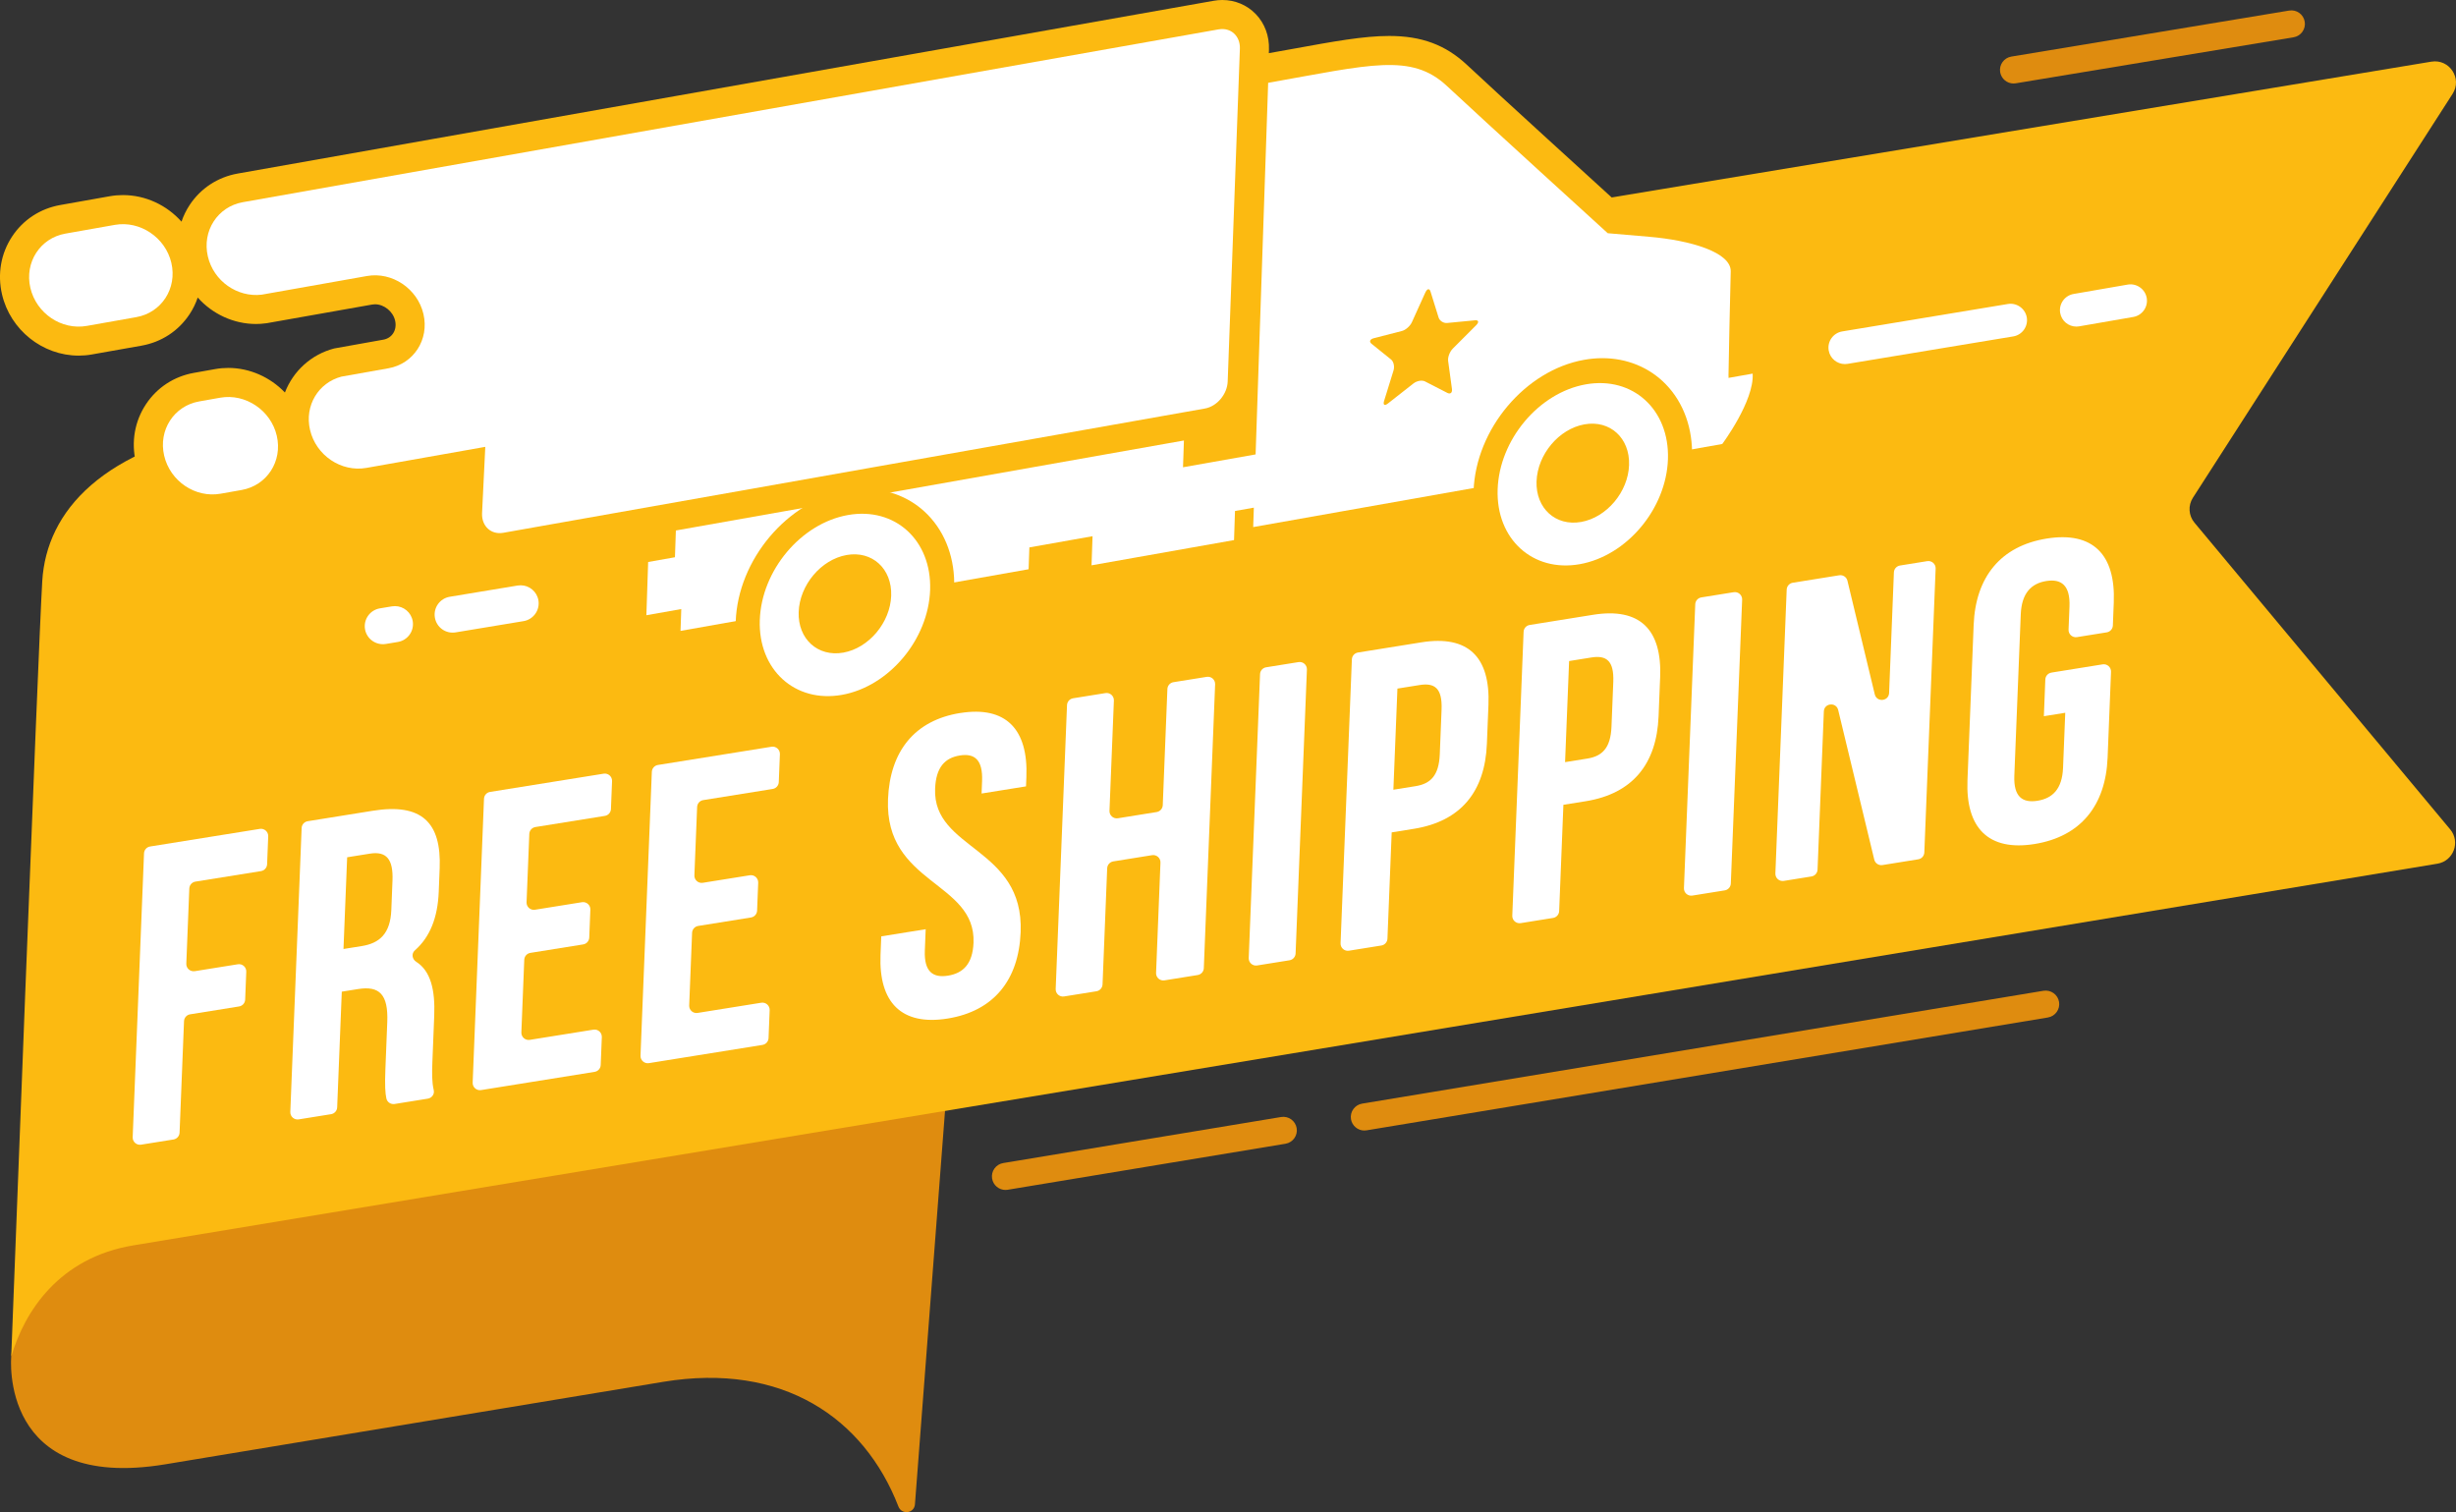
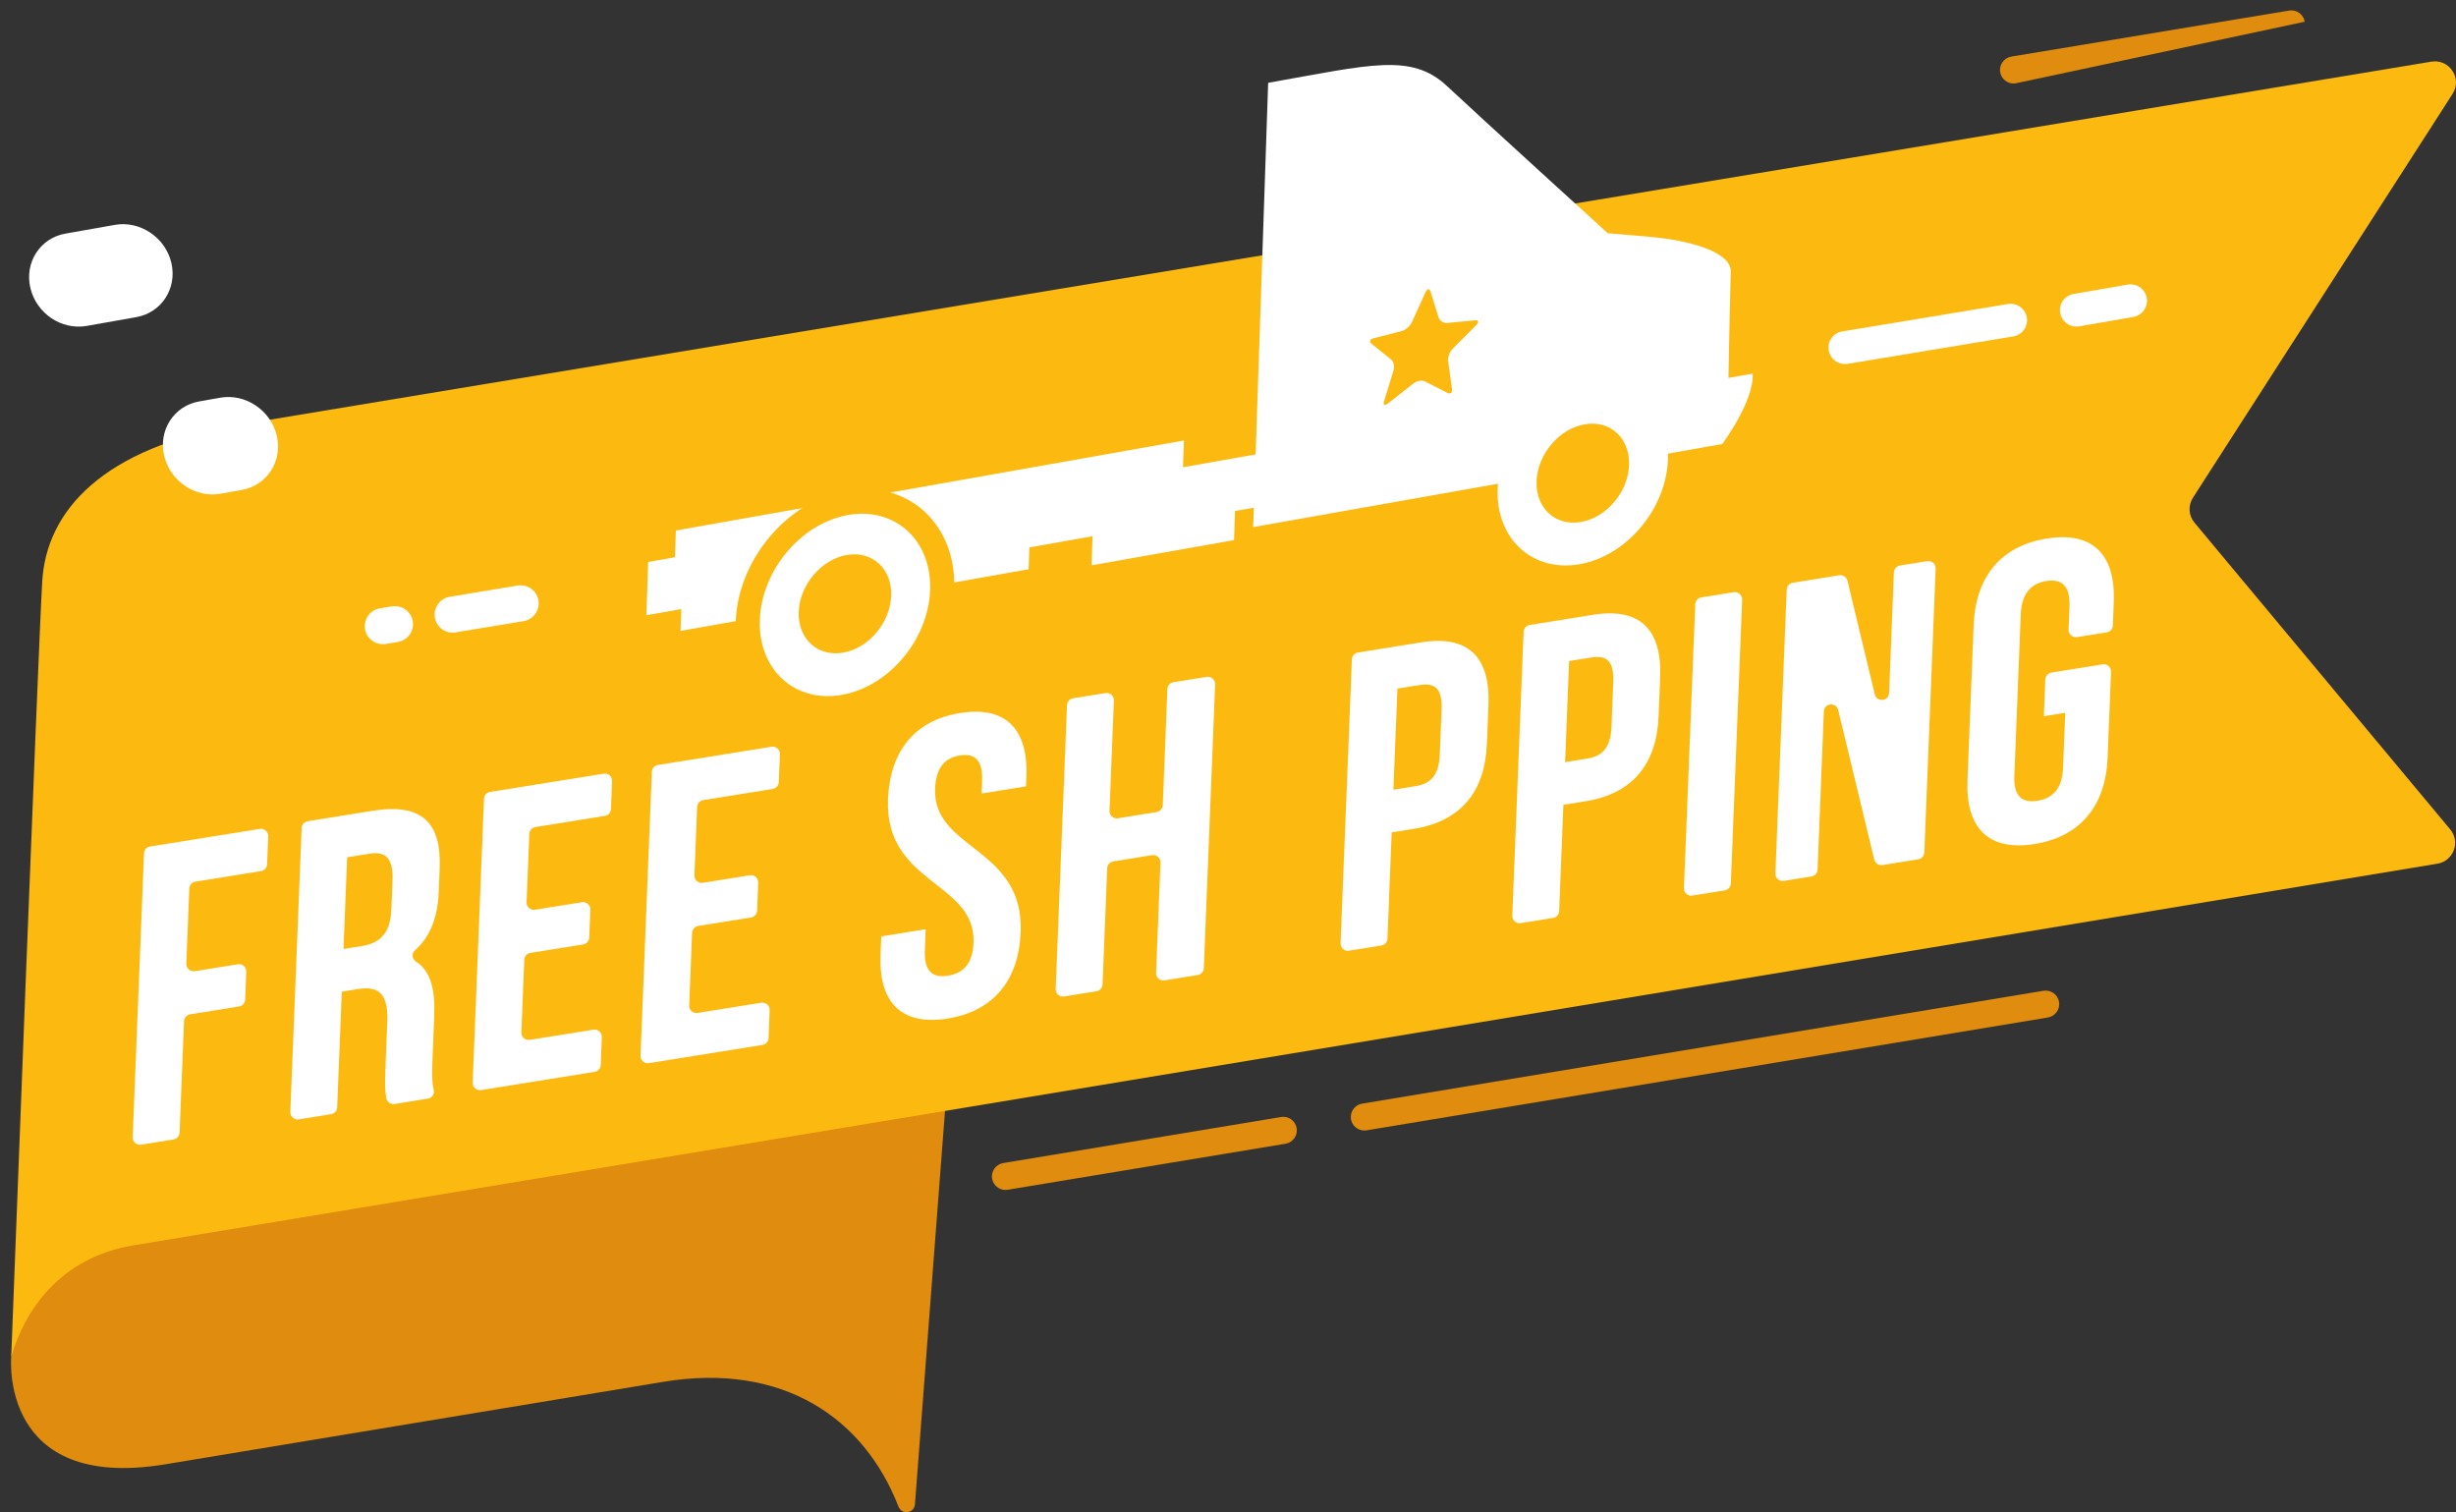
<svg xmlns="http://www.w3.org/2000/svg" width="281" height="173" viewBox="0 0 281 173" fill="none">
  <rect x="0" y="0" width="281" height="173" fill="#333333" stroke="none" />
  <g clip-path="url(#clip0_2003_17993)">
    <path d="M1.286 155.207C1.286 155.207 -0.172 170.688 18.915 167.527C38.005 164.366 71.043 158.893 75.868 158.094C89.559 155.827 98.858 162.221 102.792 172.357C103.172 173.338 104.603 173.15 104.683 172.101L108.412 123.32L4.871 138.058C4.871 138.058 2.038 146.86 1.286 155.207Z" fill="#DF8C0F" />
    <path d="M280.609 10.738L250.897 56.948C250.328 57.834 250.399 58.986 251.074 59.794L280.337 94.888C281.533 96.321 280.717 98.507 278.875 98.812L15.265 142.477C6.768 143.884 2.806 150.022 1.286 155.208C1.286 155.208 4.353 74.446 4.836 66.471C5.317 58.498 11.691 51.194 27.424 48.587L278.179 7.054C280.247 6.712 281.741 8.977 280.609 10.738Z" fill="#FCBA11" />
-     <path d="M94.702 84.155C91.334 84.155 88.228 82.865 85.96 80.522C84.413 78.928 83.33 76.923 82.792 74.676L74.395 76.162L74.481 73.664L70.491 74.369L70.849 63.747L58.165 65.994C57.822 66.054 57.492 66.082 57.169 66.082C55.707 66.082 54.35 65.514 53.353 64.484C52.317 63.416 51.775 61.966 51.827 60.4L52.036 55.111L42.51 56.798C42.002 56.887 41.495 56.93 40.993 56.93C38.57 56.93 36.24 55.884 34.56 54.14C34.349 54.698 34.079 55.227 33.748 55.726C32.48 57.641 30.523 58.92 28.238 59.324L25.821 59.75C25.315 59.842 24.81 59.884 24.306 59.884C20.173 59.884 16.485 56.938 15.541 52.879C14.998 50.552 15.411 48.196 16.7 46.247C17.966 44.335 19.919 43.058 22.2 42.656L24.618 42.226C25.121 42.136 25.623 42.093 26.123 42.093C28.567 42.093 30.913 43.147 32.599 44.906C33.543 42.455 35.601 40.554 38.233 39.867L43.858 38.86C44.33 38.776 44.726 38.523 44.976 38.143C45.248 37.732 45.328 37.211 45.205 36.676C44.961 35.632 43.952 34.813 42.907 34.813C42.795 34.813 42.683 34.822 42.573 34.843L30.512 36.978C29.973 37.049 29.635 37.067 29.302 37.067C26.72 37.067 24.301 35.924 22.622 34.04C22.396 34.712 22.085 35.353 21.689 35.949C20.423 37.866 18.466 39.145 16.179 39.549L10.512 40.552C10.007 40.643 9.502 40.686 9 40.686C4.863 40.686 1.175 37.739 0.231 33.679C-0.31 31.352 0.102 28.999 1.391 27.048C2.656 25.137 4.611 23.86 6.892 23.456L12.559 22.45C13.062 22.361 13.562 22.318 14.062 22.318C16.655 22.318 19.084 23.469 20.766 25.36C20.992 24.688 21.305 24.048 21.701 23.45C22.965 21.538 24.918 20.261 27.201 19.855L138.859 0.089C139.197 0.028 139.529 0 139.85 0C141.312 0 142.668 0.57 143.67 1.603C144.703 2.673 145.242 4.123 145.186 5.687L145.171 6.082L147.887 5.596C152.606 4.736 156.016 4.114 158.947 4.114C162.651 4.114 165.395 5.134 167.836 7.42C171.285 10.654 183.016 21.332 185.363 23.469L188.966 23.779C193.669 24.176 201.531 25.662 201.348 31.175C201.305 32.447 201.225 36.245 201.165 39.247H201.18V39.255L203.62 38.823L203.85 42.538C204.101 46.571 200.749 51.398 199.716 52.779L198.929 53.833L195.187 54.497C194.103 61.523 188.256 67.798 181.531 68.989C180.731 69.131 179.922 69.203 179.127 69.203C175.753 69.203 172.643 67.913 170.375 65.568C168.767 63.907 167.665 61.815 167.154 59.464L144.466 63.481L144.429 64.589L121.419 68.662L121.534 65.333L121.008 65.428L120.923 67.926L110.721 69.734C109.533 76.726 103.814 82.754 97.112 83.941C96.303 84.085 95.493 84.157 94.704 84.157L94.702 84.155Z" fill="#FCBA11" />
    <path d="M211.082 41.653C210.177 41.653 209.379 41.001 209.226 40.082C209.056 39.058 209.75 38.09 210.776 37.918L229.727 34.78C230.744 34.609 231.723 35.303 231.893 36.325C232.062 37.349 231.369 38.317 230.343 38.488L211.391 41.627C211.287 41.643 211.184 41.653 211.082 41.653Z" fill="white" />
    <path d="M237.567 37.364C236.662 37.364 235.864 36.712 235.711 35.793C235.541 34.769 236.235 33.801 237.261 33.63L243.45 32.557C244.467 32.386 245.446 33.08 245.616 34.102C245.786 35.126 245.092 36.094 244.066 36.265L237.877 37.338C237.772 37.354 237.67 37.364 237.567 37.364Z" fill="white" />
    <path d="M45.184 69.344C46.177 69.344 47.053 70.059 47.221 71.069C47.408 72.196 46.645 73.257 45.52 73.445L44.142 73.674C43.013 73.851 41.95 73.102 41.761 71.976C41.575 70.85 42.338 69.789 43.463 69.601L44.841 69.372C44.957 69.353 45.071 69.346 45.182 69.346L45.184 69.344Z" fill="white" />
    <path d="M59.566 66.961C60.558 66.961 61.435 67.676 61.603 68.687C61.789 69.813 61.027 70.874 59.902 71.062L52.135 72.348C50.995 72.536 49.943 71.777 49.755 70.65C49.568 69.524 50.331 68.463 51.456 68.275L59.223 66.989C59.339 66.97 59.452 66.963 59.564 66.963L59.566 66.961Z" fill="white" />
    <path d="M197.771 43.024H197.762C197.786 41.654 197.95 33.108 198.019 31.066C198.092 28.862 193.399 27.486 188.678 27.088L183.949 26.682C183.949 26.682 169.469 13.508 165.557 9.846C161.48 6.03 156.781 7.405 145.095 9.475L143.659 51.988L135.353 53.458L135.457 50.396L77.329 60.691L77.223 63.753L74.158 64.296L73.955 70.387L77.947 69.68L77.861 72.178L117.687 65.125L117.774 62.627L125.002 61.346L124.887 64.676L141.191 61.789L141.301 58.46L143.456 58.079L143.383 60.301L197.049 50.796C197.049 50.796 200.722 45.874 200.528 42.745L197.764 43.235L197.773 43.026L197.771 43.024Z" fill="white" />
-     <path d="M178.844 67.543C176.029 67.543 173.448 66.478 171.577 64.546C169.544 62.444 168.484 59.475 168.596 56.189C168.835 49.099 174.513 42.358 181.25 41.165C181.95 41.04 182.649 40.977 183.334 40.977C186.146 40.977 188.728 42.039 190.599 43.972C192.638 46.077 193.699 49.046 193.591 52.336C193.352 59.425 187.674 66.162 180.931 67.355C180.232 67.48 179.528 67.543 178.844 67.543Z" fill="#FCBA11" />
    <path d="M171.351 55.988C171.155 61.669 175.365 65.499 180.743 64.547C186.124 63.594 190.644 58.218 190.836 52.536C191.026 46.859 186.818 43.02 181.437 43.973C176.059 44.926 171.542 50.31 171.351 55.988Z" fill="white" />
    <path d="M175.801 55.073C175.7 58.152 177.985 60.233 180.908 59.715C183.827 59.198 186.286 56.277 186.388 53.198C186.491 50.108 184.202 48.03 181.287 48.548C178.364 49.065 175.909 51.982 175.803 55.074L175.801 55.073Z" fill="#FCBA11" />
    <path d="M94.421 82.492C91.61 82.492 89.034 81.429 87.163 79.501C85.126 77.399 84.065 74.43 84.175 71.14C84.41 64.05 90.086 57.309 96.825 56.114C97.525 55.989 98.228 55.926 98.912 55.926C101.725 55.926 104.305 56.989 106.178 58.921C108.218 61.025 109.282 63.996 109.17 67.285C108.931 74.374 103.251 81.113 96.508 82.304C95.809 82.429 95.105 82.492 94.421 82.492Z" fill="#FCBA11" />
    <path d="M86.93 70.938C86.74 76.619 90.946 80.448 96.322 79.497C101.707 78.544 106.226 73.168 106.419 67.486C106.607 61.809 102.401 57.968 97.017 58.923C91.642 59.874 87.12 65.262 86.932 70.938H86.93Z" fill="white" />
    <path d="M91.378 70.022C91.276 73.101 93.563 75.182 96.486 74.665C99.401 74.149 101.861 71.228 101.964 68.147C102.068 65.055 99.78 62.98 96.862 63.497C93.941 64.015 91.485 66.932 91.38 70.022H91.378Z" fill="#FCBA11" />
-     <path d="M139.439 3.357L27.783 23.133C24.894 23.645 23.105 26.429 23.78 29.335C24.439 32.165 27.147 34.038 29.93 33.714L41.985 31.578C44.862 31.068 47.772 33.019 48.449 35.929C49.131 38.859 47.318 41.625 44.442 42.135L39.074 43.087C36.427 43.775 34.826 46.41 35.47 49.176C36.153 52.108 39.04 54.042 41.929 53.53L55.524 51.123L55.153 58.742C55.104 60.204 56.193 61.201 57.581 60.956L137.863 46.737C139.243 46.493 140.417 45.093 140.465 43.634L141.86 5.571C141.911 4.113 140.818 3.117 139.441 3.361L139.439 3.357Z" fill="white" />
    <path d="M19.606 30.074C20.289 33.008 18.474 35.772 15.598 36.282L9.931 37.286C7.043 37.798 4.156 35.864 3.473 32.932C2.796 30.026 4.587 27.241 7.474 26.729L13.141 25.726C16.017 25.215 18.929 27.168 19.606 30.074Z" fill="white" />
    <path d="M31.667 49.848C32.35 52.78 30.533 55.546 27.657 56.056L25.239 56.484C22.352 56.996 19.465 55.06 18.782 52.13C18.105 49.22 19.895 46.439 22.783 45.927L25.2 45.499C28.076 44.989 30.99 46.936 31.667 49.848Z" fill="white" />
    <path d="M163.083 33.459C163.282 33.012 163.549 32.964 163.67 33.355L164.592 36.318C164.711 36.705 165.157 36.994 165.575 36.951L168.766 36.644C169.184 36.605 169.24 36.86 168.889 37.212L166.222 39.881C165.869 40.233 165.63 40.866 165.686 41.288L166.123 44.5C166.181 44.922 165.948 45.127 165.608 44.956L163.036 43.636C162.698 43.463 162.105 43.567 161.721 43.868L158.8 46.16C158.416 46.46 158.216 46.331 158.358 45.873L159.436 42.394C159.579 41.936 159.453 41.368 159.158 41.13L156.923 39.33C156.627 39.094 156.735 38.811 157.162 38.699L160.4 37.867C160.826 37.761 161.34 37.303 161.542 36.858L163.079 33.461L163.083 33.459Z" fill="#FCBA11" />
    <path d="M22.281 111.11L27.214 110.319C27.733 110.236 28.197 110.647 28.177 111.172L28.05 114.361C28.035 114.755 27.742 115.085 27.351 115.146L21.755 116.044C21.363 116.107 21.072 116.435 21.055 116.829L20.546 129.579C20.531 129.974 20.238 130.303 19.846 130.365L16.144 130.958C15.625 131.042 15.161 130.631 15.181 130.106L16.478 97.631C16.493 97.236 16.785 96.907 17.177 96.845L29.725 94.831C30.244 94.747 30.708 95.159 30.688 95.684L30.561 98.874C30.546 99.269 30.253 99.599 29.861 99.66L22.359 100.863C21.969 100.926 21.676 101.254 21.66 101.648L21.316 110.254C21.296 110.777 21.76 111.191 22.279 111.107L22.281 111.11Z" fill="white" />
    <path d="M45.151 126.304C44.718 126.372 44.298 126.099 44.207 125.671C44.078 125.064 44.018 124.228 44.095 122.305L44.309 116.936C44.436 113.76 43.407 112.763 40.963 113.155L39.105 113.453L38.577 126.685C38.562 127.08 38.27 127.409 37.878 127.471L34.177 128.065C33.658 128.148 33.194 127.737 33.215 127.212L34.511 94.737C34.526 94.343 34.819 94.013 35.21 93.952L42.651 92.757C48.224 91.861 50.515 94.067 50.304 99.337L50.198 102.021C50.081 104.979 49.2 107.204 47.465 108.732C47.047 109.101 47.152 109.738 47.622 110.037C49.29 111.098 49.799 113.278 49.681 116.218L49.471 121.49C49.42 122.77 49.409 123.783 49.627 124.723C49.733 125.177 49.409 125.619 48.948 125.693L45.152 126.304H45.151ZM39.719 98.079L39.299 108.572L41.401 108.235C43.407 107.913 44.664 106.839 44.772 104.105L44.906 100.737C45.003 98.296 44.216 97.358 42.31 97.664L39.717 98.079H39.719Z" fill="white" />
    <path d="M61.209 104.081L66.583 103.219C67.101 103.135 67.566 103.547 67.545 104.072L67.418 107.263C67.403 107.657 67.111 107.987 66.719 108.048L60.683 109.016C60.291 109.079 60 109.407 59.983 109.802L59.651 118.115C59.631 118.638 60.095 119.052 60.614 118.968L67.894 117.801C68.413 117.717 68.877 118.128 68.857 118.653L68.73 121.842C68.715 122.237 68.422 122.566 68.03 122.628L55.042 124.713C54.524 124.797 54.059 124.385 54.08 123.86L55.376 91.385C55.391 90.991 55.684 90.661 56.076 90.6L69.066 88.515C69.584 88.431 70.049 88.842 70.028 89.367L69.901 92.558C69.886 92.953 69.593 93.282 69.202 93.344L61.259 94.619C60.869 94.682 60.577 95.01 60.56 95.404L60.246 103.229C60.226 103.752 60.69 104.165 61.209 104.081Z" fill="white" />
    <path d="M80.41 100.999L85.786 100.137C86.305 100.053 86.769 100.465 86.748 100.99L86.622 104.18C86.607 104.575 86.314 104.905 85.922 104.966L79.884 105.934C79.492 105.997 79.201 106.325 79.185 106.72L78.853 115.033C78.832 115.556 79.297 115.97 79.815 115.886L87.097 114.719C87.616 114.635 88.08 115.046 88.06 115.571L87.933 118.76C87.918 119.155 87.625 119.484 87.233 119.546L74.245 121.631C73.727 121.714 73.262 121.303 73.283 120.778L74.579 88.303C74.594 87.909 74.887 87.579 75.279 87.518L88.269 85.433C88.787 85.349 89.252 85.76 89.231 86.285L89.104 89.476C89.089 89.871 88.796 90.2 88.405 90.262L80.46 91.537C80.071 91.6 79.778 91.928 79.761 92.322L79.448 100.146C79.427 100.67 79.892 101.083 80.41 100.999Z" fill="white" />
    <path d="M109.86 81.577C115.09 80.737 117.651 83.427 117.433 88.895L117.39 89.967L112.307 90.784L112.363 89.369C112.46 86.929 111.524 86.158 109.813 86.432C108.103 86.707 107.086 87.793 106.989 90.233C106.709 97.26 117.166 96.892 116.776 106.652C116.558 112.119 113.697 115.682 108.418 116.528C103.141 117.376 100.526 114.692 100.744 109.225L100.828 107.127L105.911 106.309L105.814 108.752C105.717 111.19 106.756 111.898 108.466 111.622C110.177 111.347 111.287 110.297 111.384 107.856C111.663 100.829 101.212 101.196 101.6 91.434C101.818 85.965 104.628 82.413 109.858 81.573L109.86 81.577Z" fill="white" />
    <path d="M125.448 113.408L121.747 114.001C121.229 114.085 120.764 113.674 120.785 113.149L122.081 80.674C122.096 80.279 122.389 79.95 122.781 79.888L126.481 79.294C127 79.211 127.464 79.622 127.444 80.147L126.94 92.763C126.92 93.286 127.384 93.699 127.903 93.615L132.337 92.903C132.726 92.839 133.019 92.511 133.036 92.117L133.566 78.831C133.581 78.436 133.874 78.107 134.265 78.045L138.065 77.437C138.583 77.353 139.048 77.764 139.027 78.289L137.733 110.764C137.718 111.159 137.425 111.488 137.033 111.55L133.234 112.16C132.715 112.244 132.251 111.833 132.271 111.308L132.773 98.69C132.794 98.167 132.329 97.754 131.811 97.838L127.377 98.55C126.987 98.614 126.694 98.941 126.677 99.336L126.146 112.622C126.131 113.017 125.838 113.346 125.446 113.408H125.448Z" fill="white" />
-     <path d="M144.866 76.343L148.566 75.749C149.085 75.665 149.549 76.077 149.529 76.602L148.234 109.077C148.22 109.471 147.927 109.801 147.535 109.862L143.834 110.456C143.316 110.54 142.851 110.128 142.872 109.603L144.166 77.129C144.181 76.734 144.474 76.404 144.866 76.343Z" fill="white" />
    <path d="M170.299 80.647L170.121 85.09C169.903 90.558 167.146 93.959 161.769 94.822L159.228 95.23L158.743 107.388C158.728 107.783 158.435 108.112 158.044 108.173L154.341 108.767C153.823 108.851 153.358 108.44 153.379 107.915L154.673 75.438C154.688 75.043 154.981 74.714 155.373 74.652L162.619 73.489C167.997 72.625 170.517 75.179 170.299 80.645V80.647ZM159.885 78.781L159.422 90.349L161.963 89.941C163.673 89.666 164.632 88.735 164.731 86.295L164.936 81.17C165.033 78.727 164.138 78.098 162.427 78.372L159.887 78.779L159.885 78.781Z" fill="white" />
    <path d="M189.942 77.494L189.765 81.937C189.547 87.405 186.79 90.806 181.416 91.668L178.874 92.075L178.389 104.233C178.374 104.628 178.081 104.957 177.689 105.019L173.989 105.613C173.47 105.696 173.006 105.285 173.026 104.76L174.321 72.285C174.335 71.891 174.628 71.561 175.02 71.5L182.267 70.336C187.642 69.474 190.162 72.026 189.944 77.494H189.942ZM179.528 75.627L179.066 87.194L181.608 86.787C183.317 86.513 184.277 85.58 184.376 83.142L184.582 78.019C184.679 75.576 183.781 74.945 182.073 75.221L179.53 75.629L179.528 75.627Z" fill="white" />
    <path d="M194.66 68.347L198.362 67.753C198.881 67.669 199.345 68.081 199.325 68.606L198.03 101.08C198.015 101.475 197.722 101.805 197.331 101.866L193.628 102.46C193.11 102.544 192.645 102.132 192.666 101.607L193.96 69.132C193.975 68.738 194.268 68.408 194.66 68.347Z" fill="white" />
    <path d="M208.673 81.392L207.953 99.488C207.938 99.882 207.645 100.212 207.254 100.273L204.09 100.782C203.572 100.865 203.107 100.454 203.128 99.929L204.422 67.454C204.437 67.06 204.73 66.73 205.122 66.669L210.432 65.816C210.861 65.747 211.271 66.019 211.372 66.442L214.5 79.439C214.726 80.375 216.101 80.241 216.14 79.279L216.688 65.485C216.703 65.09 216.996 64.761 217.388 64.699L220.501 64.198C221.019 64.115 221.484 64.526 221.463 65.051L220.169 97.526C220.154 97.921 219.861 98.25 219.471 98.311L215.381 98.969C214.952 99.037 214.541 98.766 214.441 98.343L210.313 81.23C210.087 80.293 208.712 80.427 208.673 81.392Z" fill="white" />
    <path d="M234.714 76.948L240.568 76.008C241.086 75.924 241.551 76.336 241.53 76.861L241.139 86.682C240.92 92.15 238.059 95.713 232.78 96.562C227.503 97.411 224.888 94.726 225.106 89.259L225.813 71.494C226.032 66.025 228.895 62.464 234.172 61.615C239.45 60.768 242.064 63.45 241.845 68.919L241.741 71.557C241.726 71.952 241.433 72.281 241.042 72.345L237.634 72.892C237.115 72.976 236.651 72.564 236.671 72.039L236.777 69.394C236.873 66.954 235.834 66.2 234.125 66.473C232.415 66.747 231.299 67.849 231.202 70.29L230.467 88.739C230.37 91.18 231.411 91.885 233.122 91.612C234.83 91.336 235.942 90.284 236.041 87.844L236.293 81.546L233.847 81.939L234.013 77.738C234.028 77.343 234.321 77.013 234.713 76.952L234.714 76.948Z" fill="white" />
    <path d="M156.102 129.341C155.356 129.341 154.698 128.803 154.571 128.043C154.431 127.2 155.004 126.401 155.849 126.262L233.797 113.352C234.651 113.218 235.444 113.782 235.584 114.627C235.724 115.47 235.151 116.269 234.306 116.408L156.358 129.318C156.27 129.333 156.186 129.339 156.1 129.339L156.102 129.341Z" fill="#DF8C0F" />
    <path d="M115.042 136.139C114.296 136.139 113.639 135.601 113.51 134.841C113.37 133.998 113.943 133.2 114.788 133.06L146.569 127.795C147.423 127.652 148.216 128.225 148.356 129.071C148.496 129.914 147.923 130.712 147.078 130.852L115.297 136.117C115.21 136.131 115.126 136.137 115.04 136.137L115.042 136.139Z" fill="#DF8C0F" />
-     <path d="M230.378 9.553C229.632 9.553 228.975 9.015 228.846 8.255C228.706 7.412 229.279 6.614 230.124 6.474L261.905 1.209C262.759 1.066 263.552 1.639 263.692 2.485C263.832 3.328 263.259 4.127 262.414 4.266L230.633 9.531C230.546 9.546 230.462 9.551 230.376 9.551L230.378 9.553Z" fill="#DF8C0F" />
+     <path d="M230.378 9.553C229.632 9.553 228.975 9.015 228.846 8.255C228.706 7.412 229.279 6.614 230.124 6.474L261.905 1.209C262.759 1.066 263.552 1.639 263.692 2.485L230.633 9.531C230.546 9.546 230.462 9.551 230.376 9.551L230.378 9.553Z" fill="#DF8C0F" />
  </g>
  <defs>
    <clipPath id="clip0_2003_17993">
      <rect width="281" height="173" fill="white" />
    </clipPath>
  </defs>
</svg>